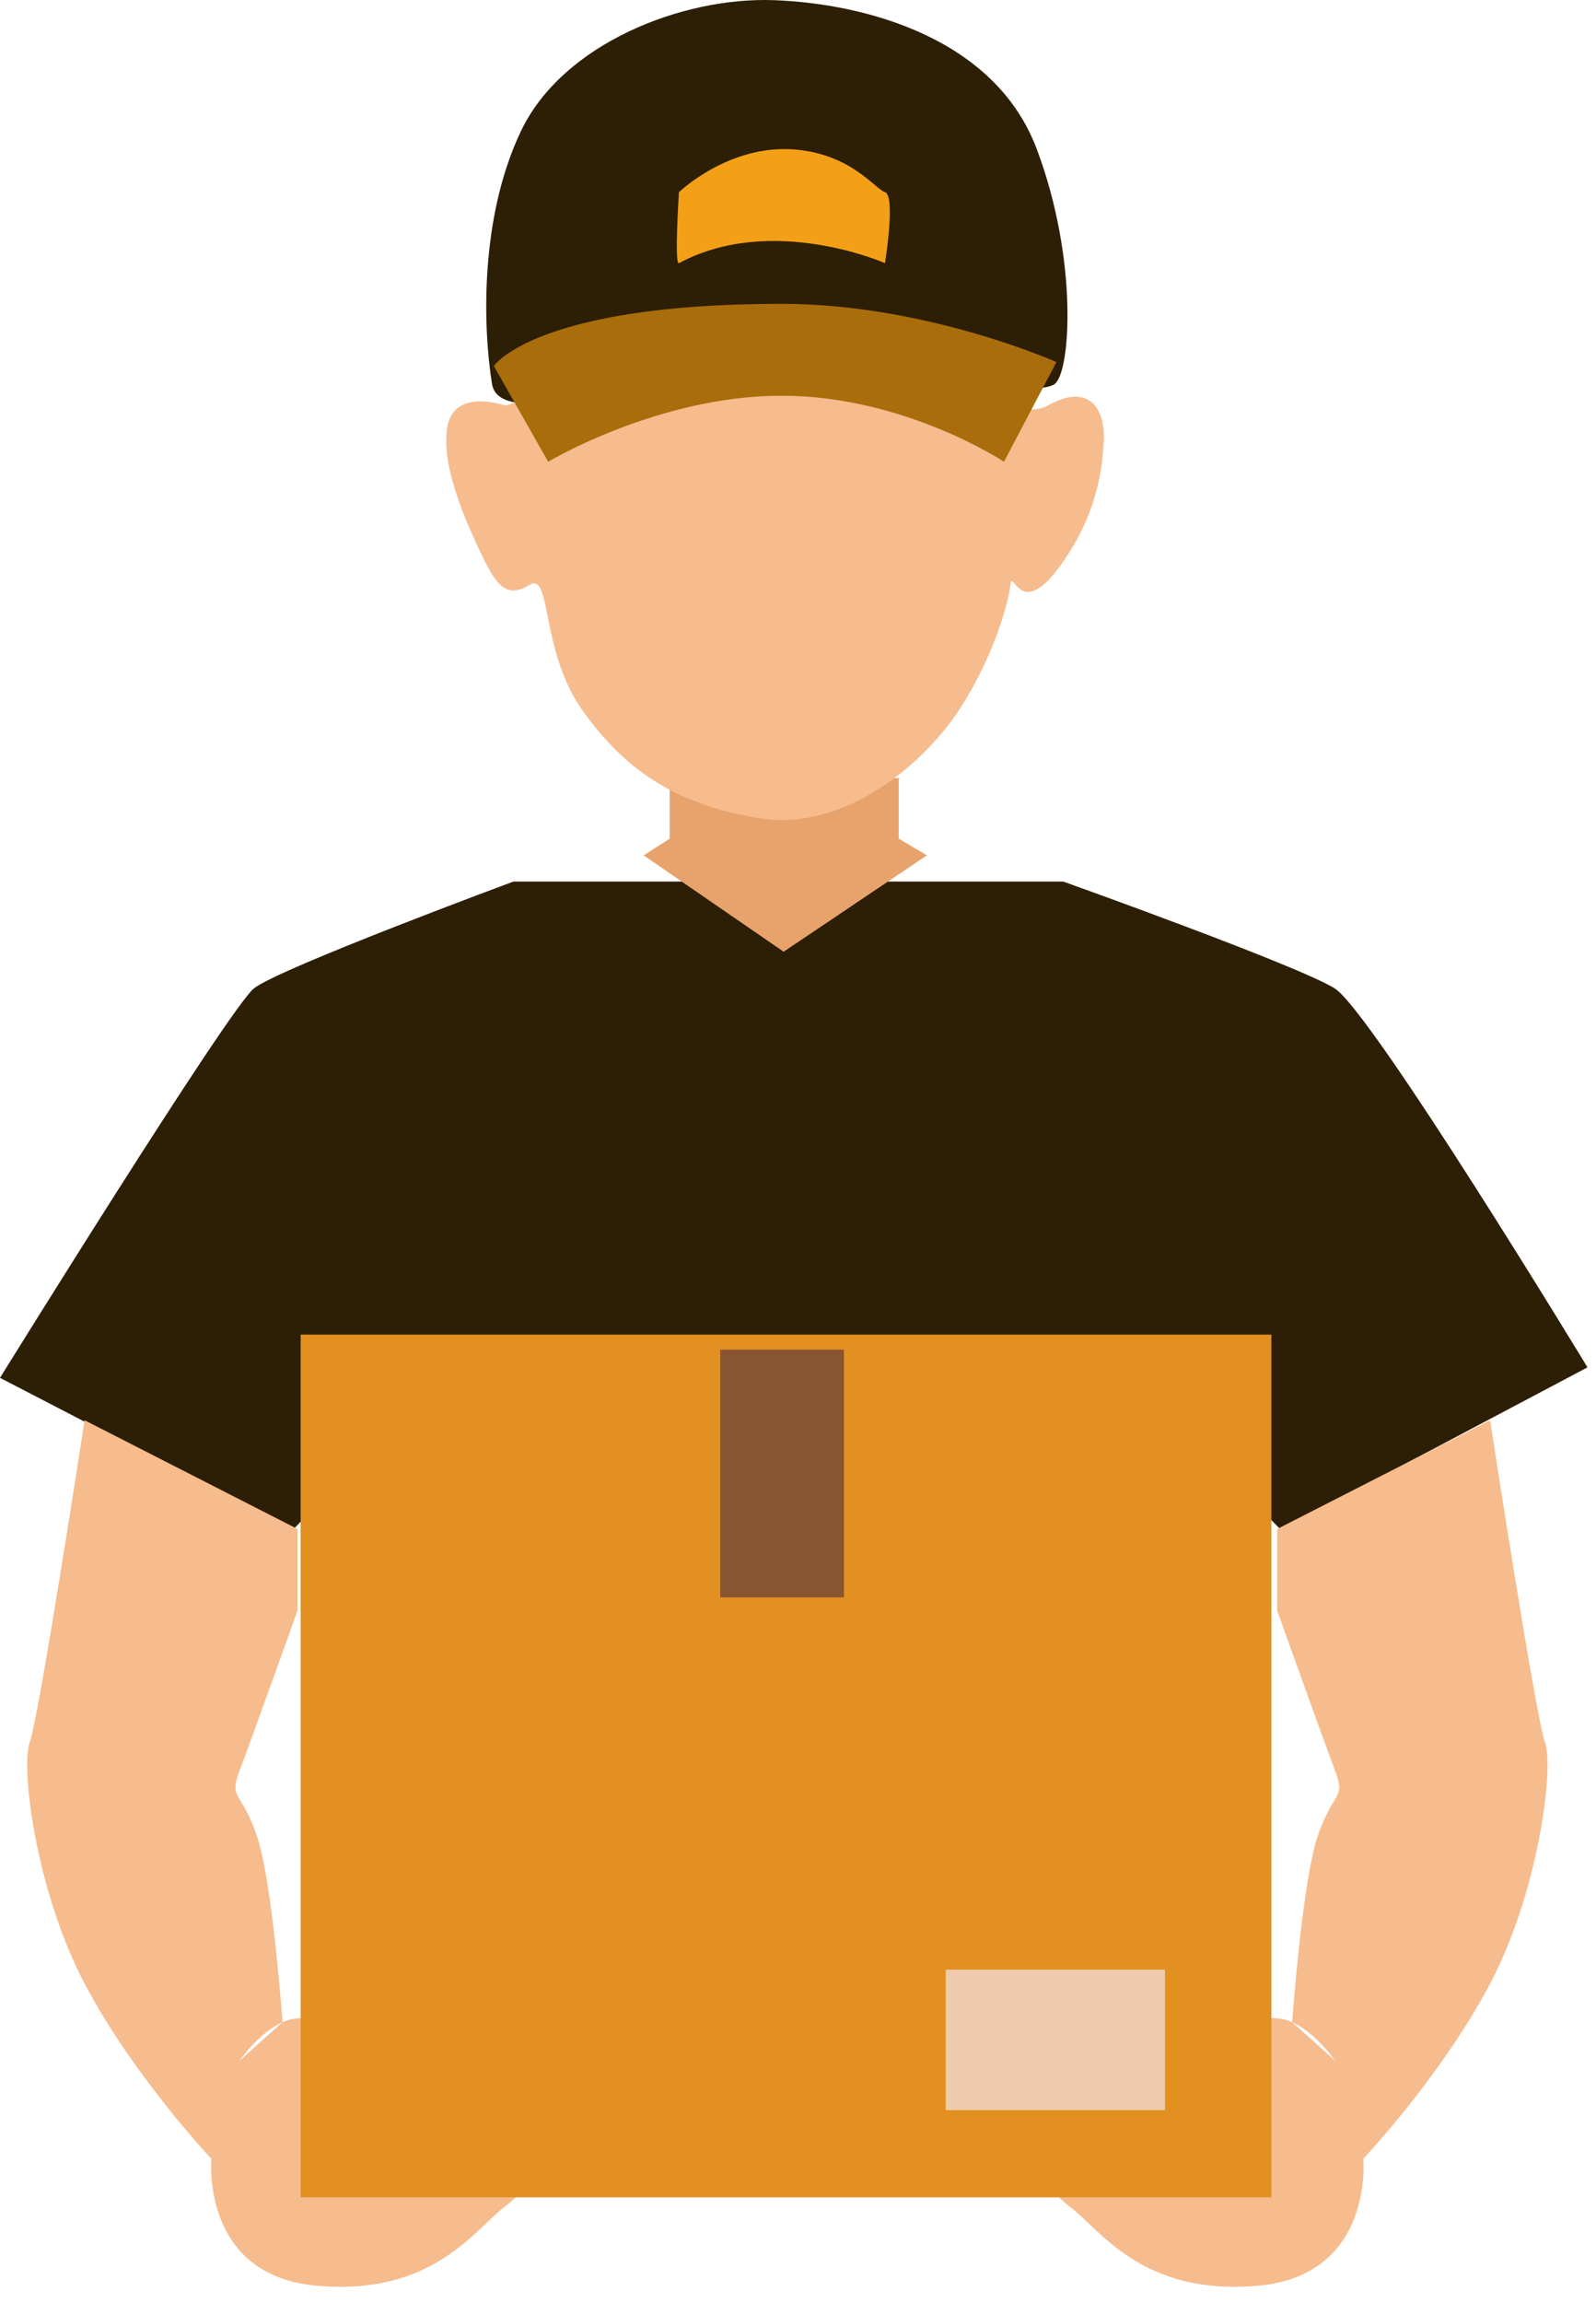
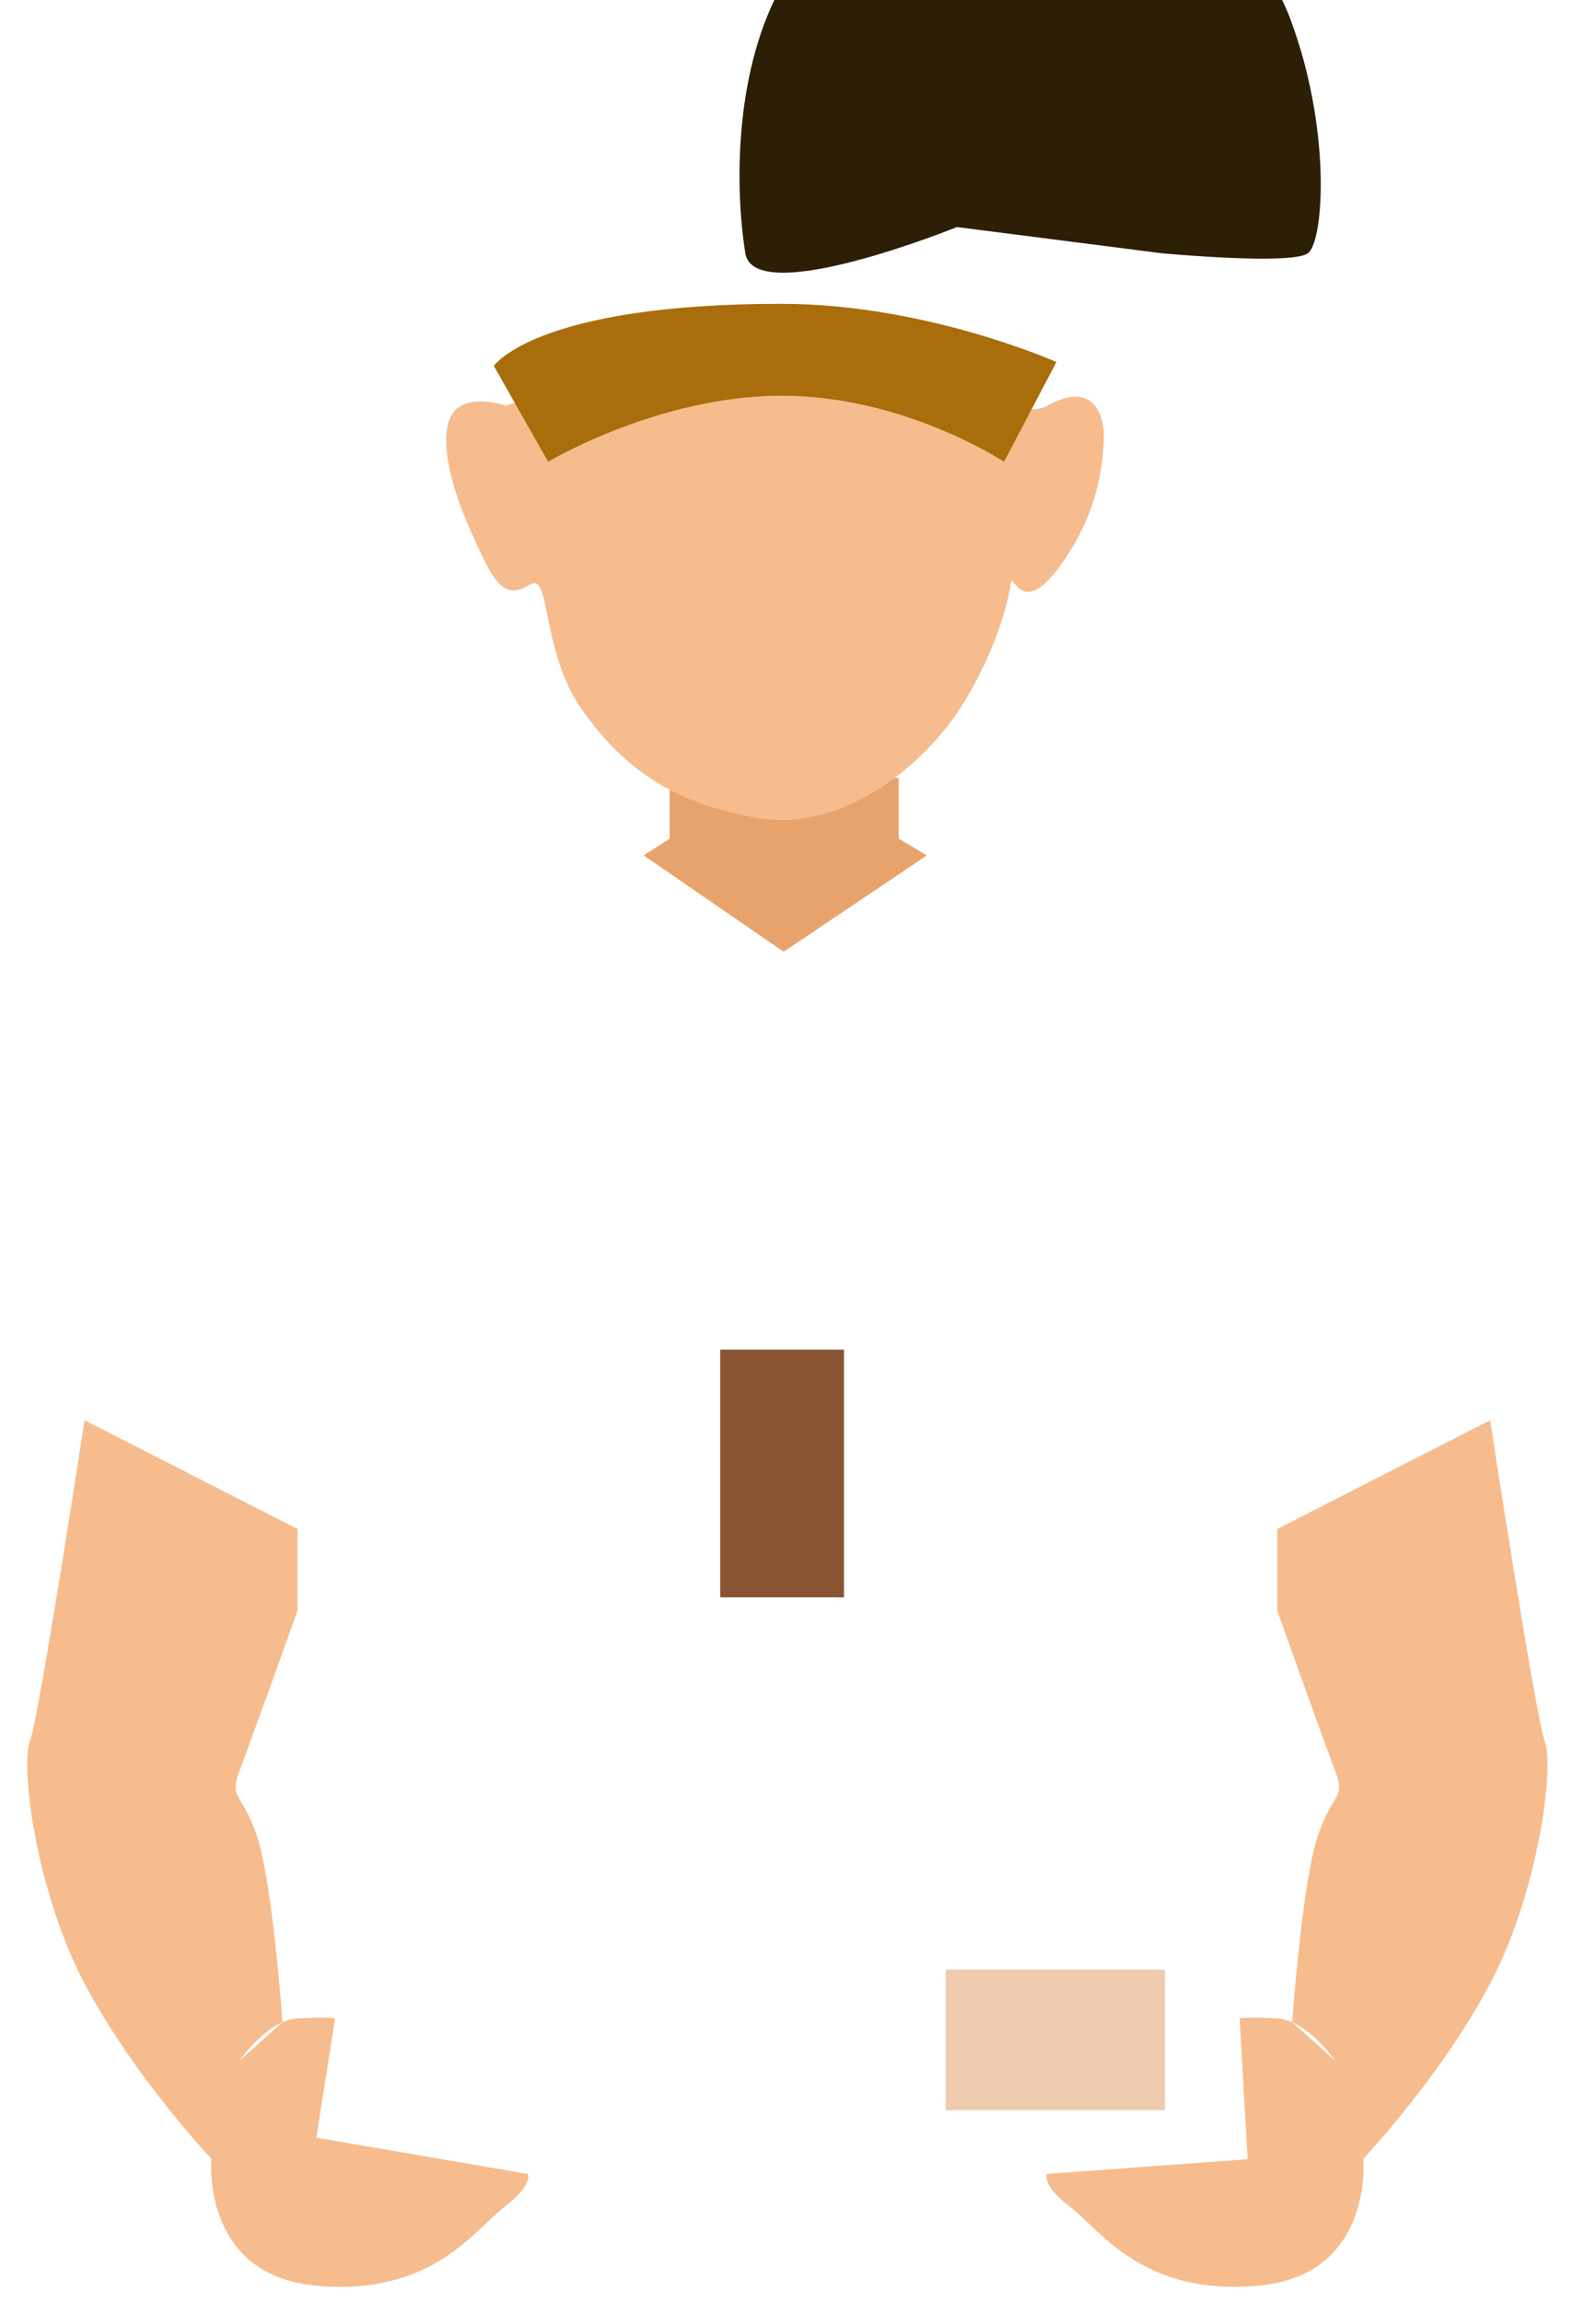
<svg xmlns="http://www.w3.org/2000/svg" width="100%" height="100%" viewBox="0 0 52 75" version="1.1" xml:space="preserve" style="fill-rule:evenodd;clip-rule:evenodd;stroke-linejoin:round;stroke-miterlimit:2;">
  <g>
-     <path d="M16.727,28.711c-0,-0 -7.639,2.83 -8.452,3.478c-0.813,0.648 -8.275,12.685 -8.275,12.685l9.548,4.945l4.067,-4.263l23.941,0l4.173,4.263l9.994,-5.286c0,0 -7.037,-11.594 -8.239,-12.344c-1.203,-0.75 -8.841,-3.478 -8.841,-3.478l-17.916,-0Z" style="fill:#2d1e06;" />
    <path d="M2.756,46.255c0,0 -1.479,9.641 -1.785,10.478c-0.306,0.836 0.204,4.87 1.785,7.87c1.581,3.001 4.132,5.706 4.132,5.706c0,0 -0.357,3.788 3.418,4.132c3.775,0.345 5.152,-1.82 6.121,-2.558c0.97,-0.737 0.766,-1.082 0.766,-1.082l-6.887,-1.18l0.612,-3.886c0,-0 -0.255,-0.05 -1.224,-0c-0.97,0.049 -1.888,1.377 -1.888,1.377l1.398,-1.253c0,0 -0.326,-4.601 -0.837,-6.076c-0.51,-1.476 -0.918,-1.181 -0.561,-2.116c0.357,-0.934 1.888,-5.214 1.888,-5.214l-0,-2.656l-6.938,-3.542Z" style="fill:#f6bc8d;" />
    <path d="M48.55,46.255c-0,0 1.479,9.641 1.785,10.478c0.306,0.836 -0.204,4.87 -1.785,7.87c-1.582,3.001 -4.132,5.706 -4.132,5.706c-0,0 0.357,3.788 -3.418,4.132c-3.775,0.345 -5.152,-1.82 -6.122,-2.558c-0.969,-0.737 -0.765,-1.082 -0.765,-1.082l6.536,-0.479l-0.261,-4.587c-0,-0 0.255,-0.05 1.224,-0c0.969,0.049 1.887,1.377 1.887,1.377l-1.398,-1.253c0,0 0.327,-4.601 0.837,-6.076c0.51,-1.476 0.918,-1.181 0.561,-2.116c-0.357,-0.934 -1.887,-5.214 -1.887,-5.214l-0,-2.656l6.938,-3.542Z" style="fill:#f6bc8d;" />
-     <rect x="9.796" y="43.466" width="31.628" height="28.098" style="fill:#e29020;" />
    <rect x="30.813" y="64.149" width="7.142" height="4.575" style="fill:#eecbae;" />
    <rect x="23.467" y="43.956" width="4.03" height="8.067" style="fill:#885431;" />
    <path d="M21.819,25.642l0,1.671l-0.848,0.545l4.561,3.138l4.668,-3.138l-0.919,-0.545l-0,-1.978l-7.462,0.307Z" style="fill:#e8a36c;" />
    <path d="M16.479,13.214c0,0 -1.697,-0.614 -1.909,0.716c-0.212,1.33 0.707,3.274 1.167,4.229c0.459,0.955 0.813,1.33 1.52,0.886c0.708,-0.443 0.354,2.149 1.698,4.058c1.344,1.91 3.006,3.103 5.799,3.547c2.794,0.443 5.376,-1.808 6.507,-3.547c1.132,-1.739 1.592,-3.478 1.662,-4.058c0.071,-0.579 0.283,1.194 1.592,-0.579c1.308,-1.774 1.414,-3.41 1.45,-4.161c0.035,-0.75 -0.319,-1.943 -1.839,-1.091c-1.521,0.853 -9.372,-2.768 -9.372,-2.768l-8.275,2.768Z" style="fill:#f6bc8d;" />
-     <path d="M25.226,0.006c-3.006,-0.114 -6.896,1.421 -8.252,4.262c-1.355,2.842 -1.237,6.423 -0.943,8.241c0.295,1.819 6.896,-0.852 6.896,-0.852l6.66,0.852c0,0 4.244,0.398 4.774,0c0.531,-0.397 0.767,-4.092 -0.589,-7.672c-1.356,-3.581 -5.54,-4.717 -8.546,-4.831Z" style="fill:#2d1e06;" />
-     <path d="M22.121,6.259c0,-0 1.633,-1.576 3.795,-1.388c1.839,0.16 2.595,1.287 2.918,1.388c0.355,0.11 -0,2.312 -0,2.312c-0,-0 -3.682,-1.627 -6.713,-0c-0.156,0.084 0,-2.312 0,-2.312Z" style="fill:#f4a017;" />
+     <path d="M25.226,0.006c-1.355,2.842 -1.237,6.423 -0.943,8.241c0.295,1.819 6.896,-0.852 6.896,-0.852l6.66,0.852c0,0 4.244,0.398 4.774,0c0.531,-0.397 0.767,-4.092 -0.589,-7.672c-1.356,-3.581 -5.54,-4.717 -8.546,-4.831Z" style="fill:#2d1e06;" />
    <path d="M16.09,11.918l1.769,3.12c-0,-0 3.595,-2.15 7.603,-2.15c4.008,0 7.249,2.15 7.249,2.15l1.709,-3.246c0,-0 -4.243,-1.897 -8.958,-1.897c-8.016,0 -9.372,2.023 -9.372,2.023Z" style="fill:#a96d0b;" />
  </g>
</svg>